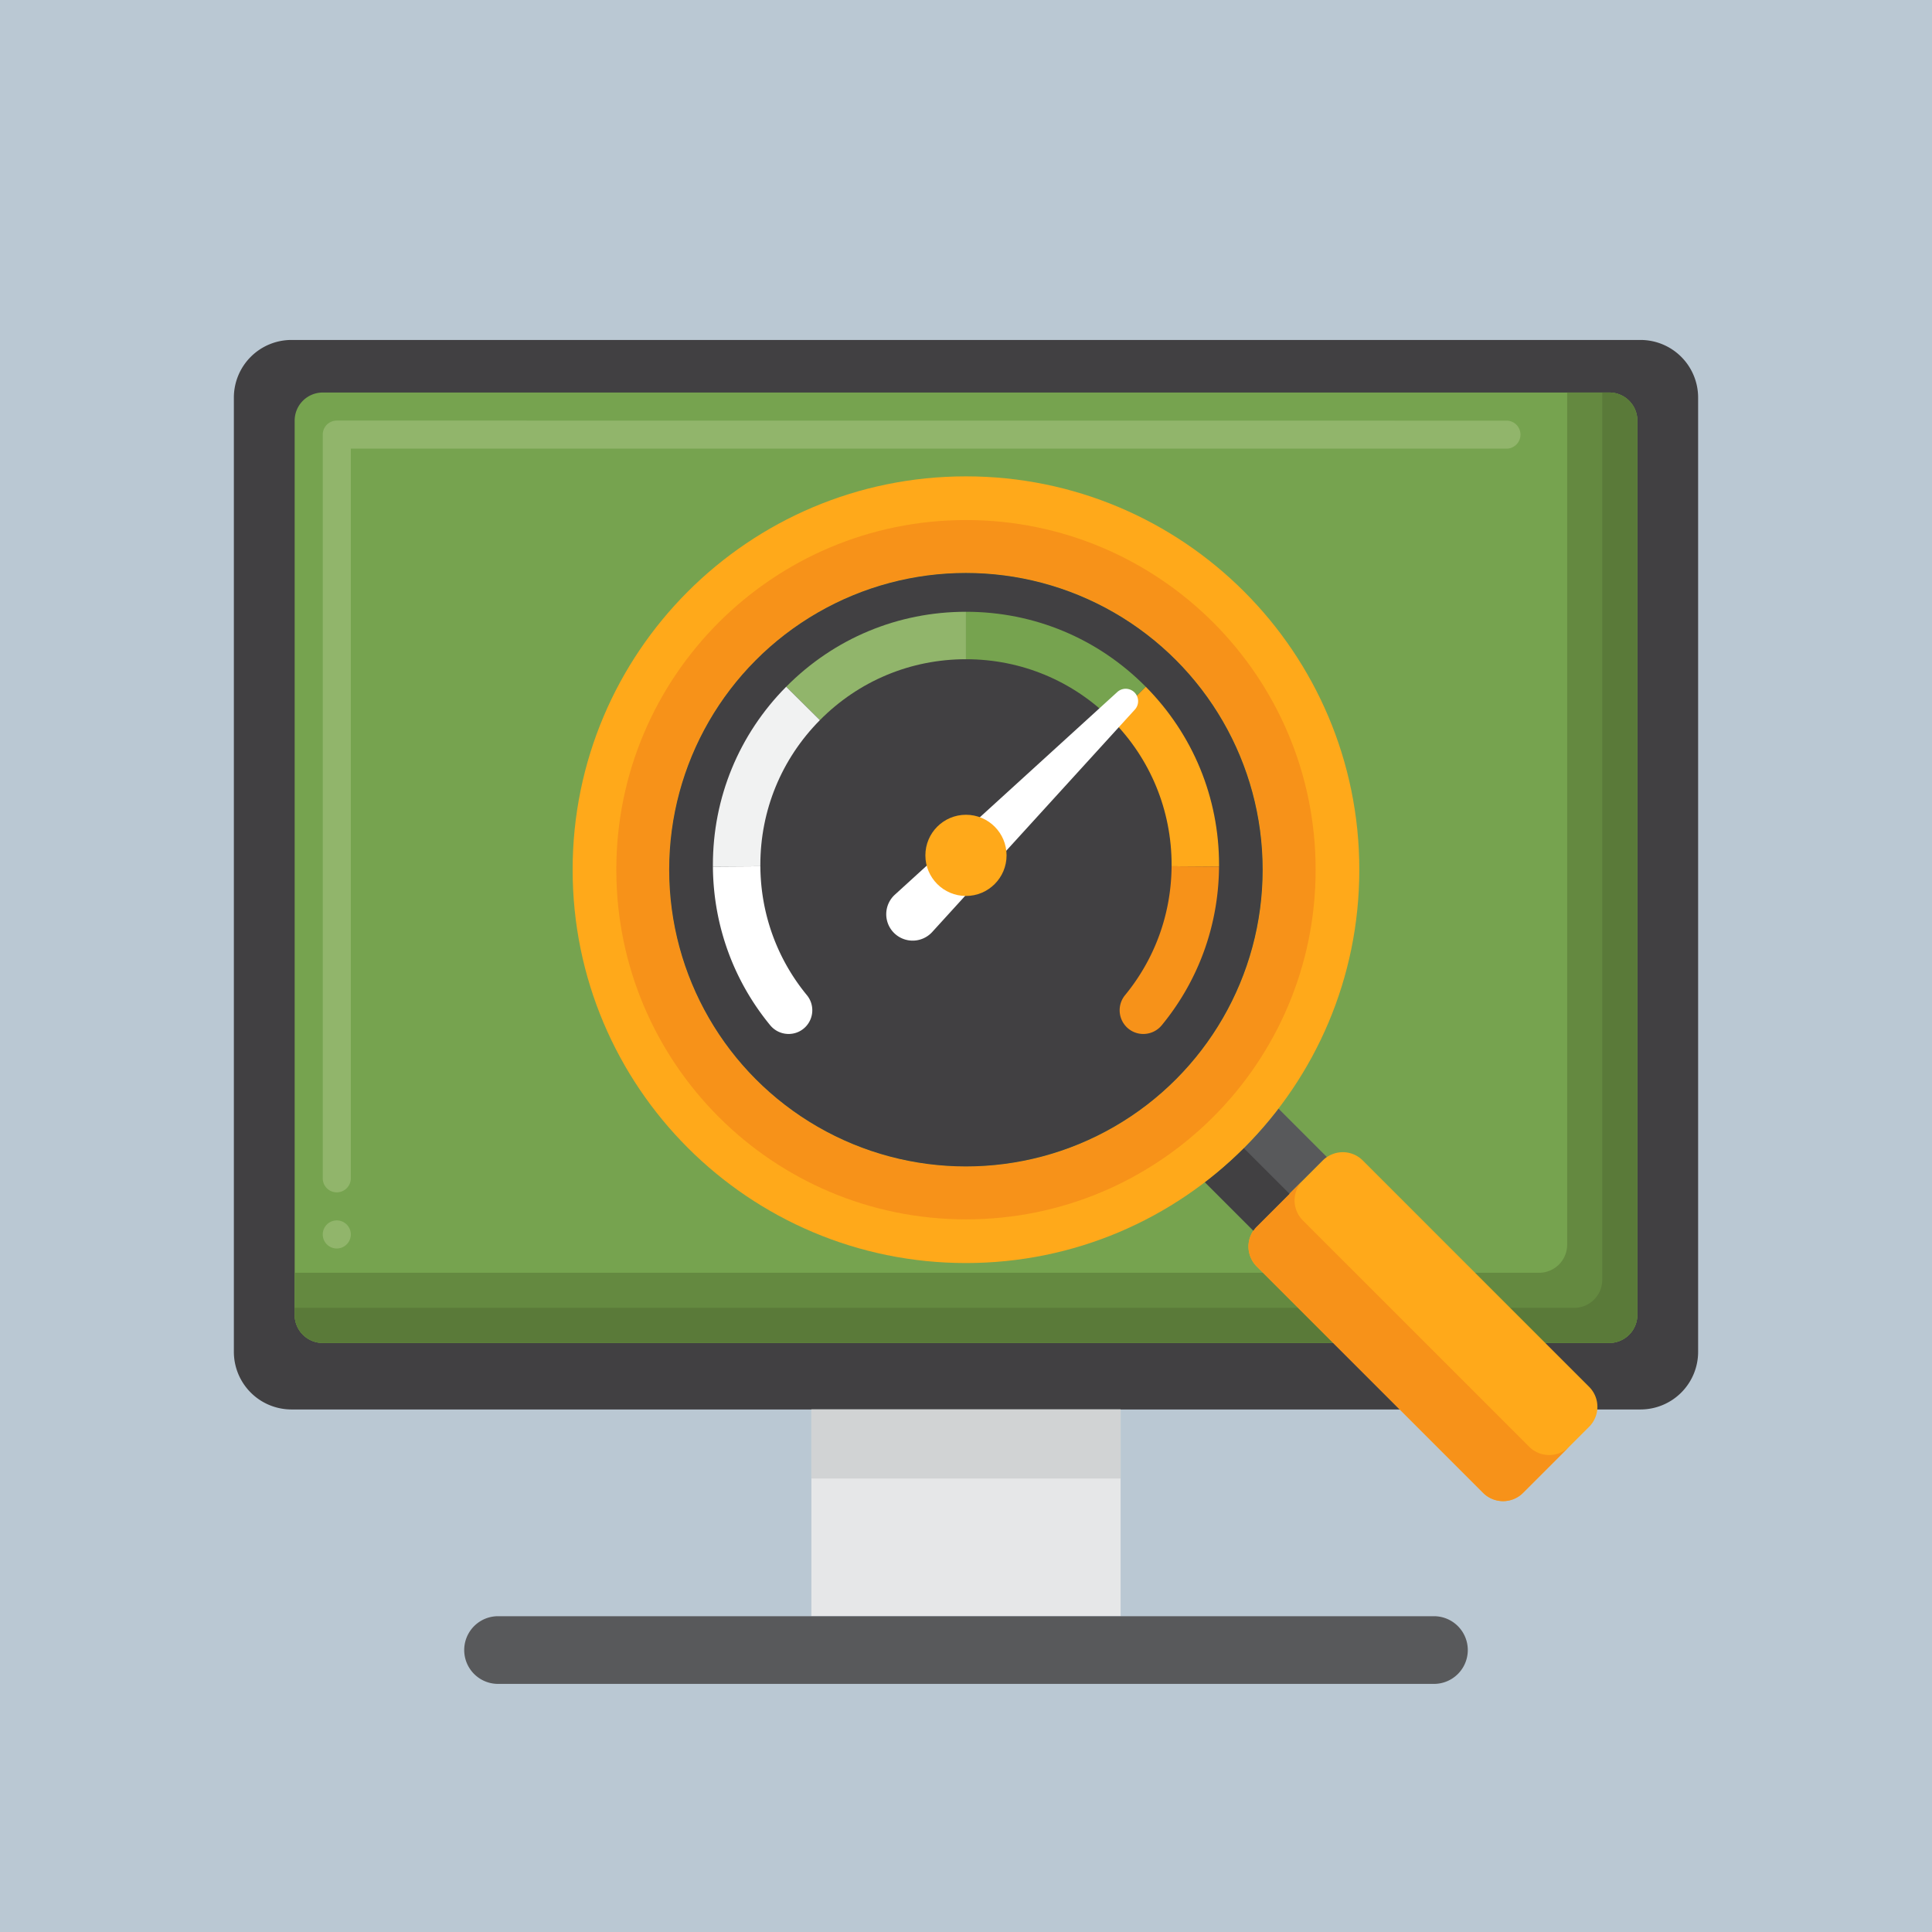
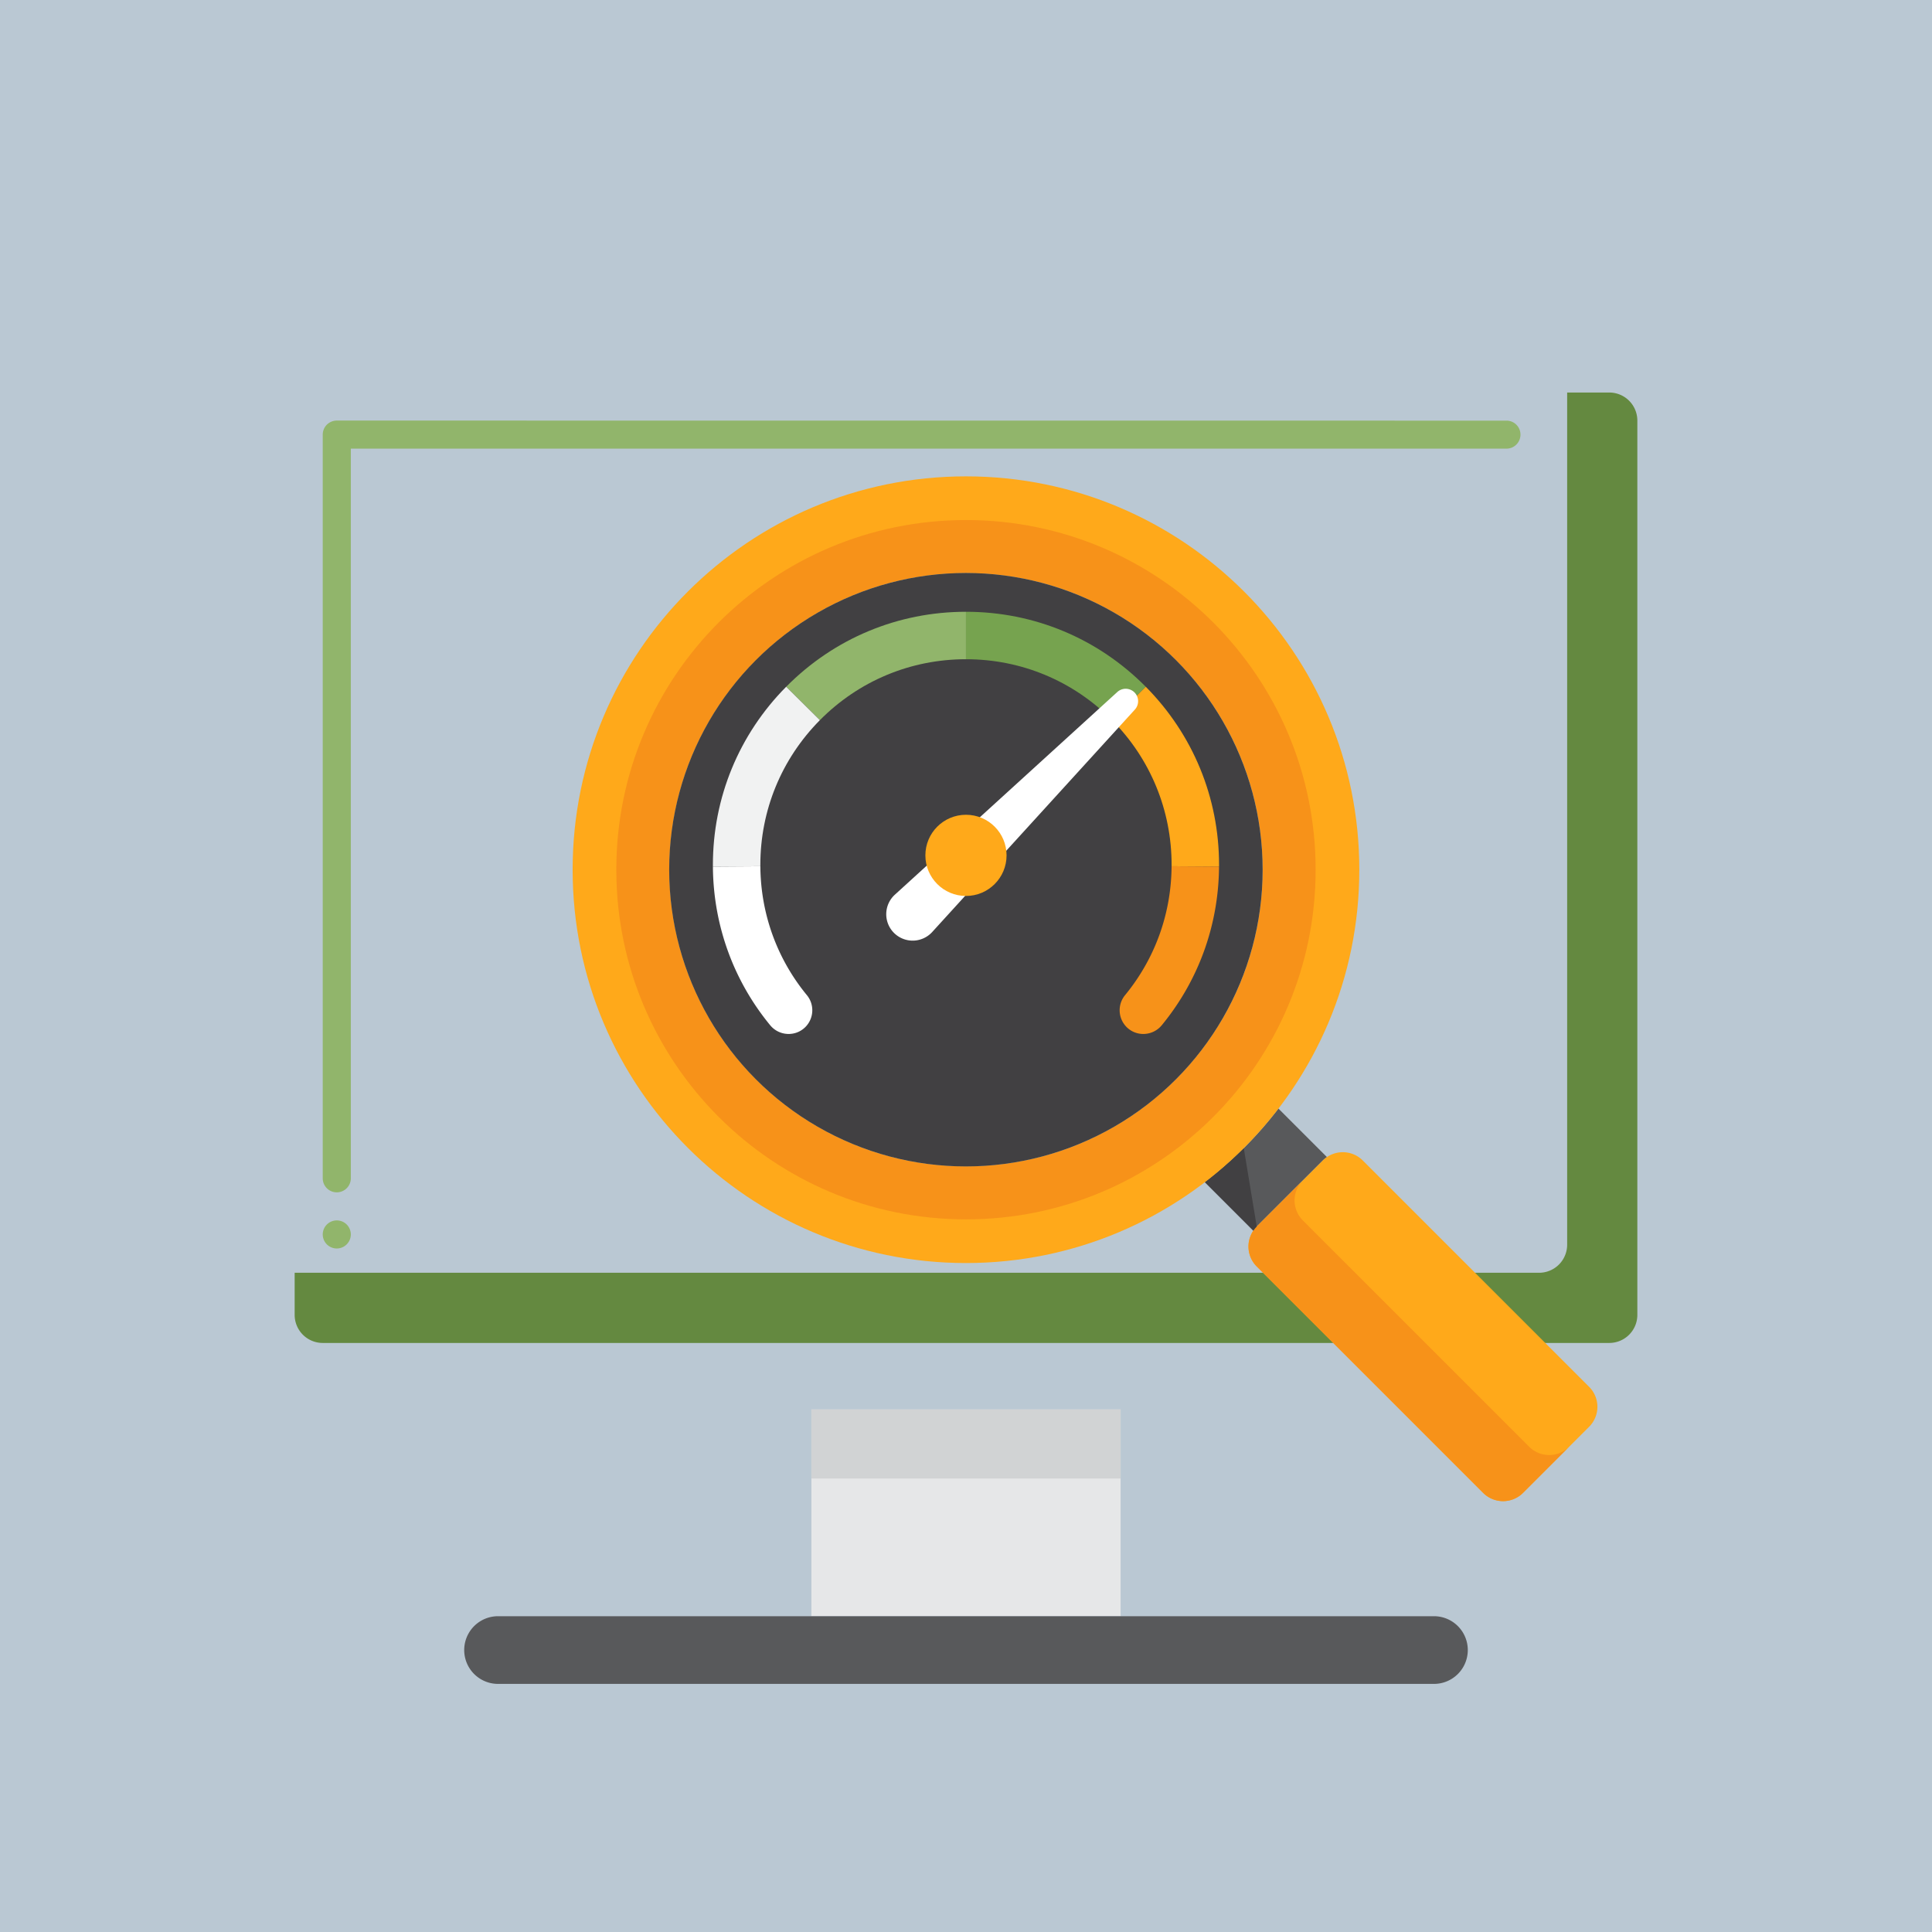
<svg xmlns="http://www.w3.org/2000/svg" version="1.1" width="512" height="512" x="0" y="0" viewBox="0 0 256 256" style="enable-background:new 0 0 512 512" xml:space="preserve" class="">
  <rect width="256" height="256" fill="#bac8d3" shape="square" />
  <g transform="matrix(0.93,0,0,0.93,8.96,9.386)">
-     <path fill="#414042" d="M224.1 190.726H31.899a8.212 8.212 0 0 1-8.212-8.212V46.556a8.212 8.212 0 0 1 8.212-8.212H224.1a8.212 8.212 0 0 1 8.212 8.212v135.958a8.211 8.211 0 0 1-8.212 8.212z" opacity="1" data-original="#414042" class="" />
    <path fill="#e6e7e8" d="M105.97 190.726h44.059v29.456H105.97z" opacity="1" data-original="#e6e7e8" />
    <path fill="#d1d3d4" d="M105.97 190.726h44.059v9.839H105.97z" opacity="1" data-original="#d1d3d4" />
-     <path fill="#76a34f" d="M219.652 181.249H36.348a4 4 0 0 1-4-4V49.834a4 4 0 0 1 4-4h183.304a4 4 0 0 1 4 4v127.415a4 4 0 0 1-4 4z" opacity="1" data-original="#76a34f" class="" />
    <path fill="#91b56b" d="M38.35 167.79a2 2 0 1 1 2-2c0 1.1-.9 2-2 2zm0-8c-1.109 0-2-.89-2-2V51.83c0-.52.21-1.04.58-1.41s.89-.59 1.42-.59l166.66.01c1.1 0 1.99.89 1.99 1.99 0 1.11-.891 2-1.99 2H40.35v103.96a2 2 0 0 1-2 2z" opacity="1" data-original="#91b56b" class="" />
    <path fill="#648940" d="M219.652 45.834h-6v121.415a4 4 0 0 1-4 4H32.348v6a4 4 0 0 0 4 4h183.304a4 4 0 0 0 4-4V49.834a4 4 0 0 0-4-4z" opacity="1" data-original="#648940" />
-     <path fill="#5a7a39" d="M219.652 45.834h-1v126.415a4 4 0 0 1-4 4H32.348v1a4 4 0 0 0 4 4h183.304a4 4 0 0 0 4-4V49.834a4 4 0 0 0-4-4z" opacity="1" data-original="#5a7a39" />
    <path fill="#58595b" d="M194.672 229.827H61.328a4.822 4.822 0 0 1 0-9.644h133.345a4.822 4.822 0 1 1-.001 9.644zM169.425 164.668l9.418-9.419c.183-.183.381-.339.587-.479l-6.917-6.917a56.332 56.332 0 0 1-10.485 10.485l6.917 6.917c.14-.206.297-.404.48-.587z" opacity="1" data-original="#58595b" />
    <path fill="#ffa91a" d="m201.679 202.609-32.255-32.255a4.022 4.022 0 0 1 0-5.687l9.418-9.419a4.022 4.022 0 0 1 5.687 0l32.255 32.255a4.022 4.022 0 0 1 0 5.687l-9.419 9.418a4.018 4.018 0 0 1-5.686.001z" opacity="1" data-original="#ffa91a" />
    <path fill="#f79219" d="M213.934 196.042a4.022 4.022 0 0 1-5.687 0l-32.255-32.255a4.022 4.022 0 0 1 0-5.687l2.856-2.856-.005.005-9.418 9.418a4.022 4.022 0 0 0 0 5.687l32.255 32.255a4.022 4.022 0 0 0 5.687 0l9.419-9.418.004-.004z" opacity="1" data-original="#f79219" />
-     <path fill="#414042" d="M167.576 153.482a56.432 56.432 0 0 1-5.548 4.856l6.918 6.917c.14-.206.297-.404.479-.587l4.669-4.669z" opacity="1" data-original="#414042" class="" />
+     <path fill="#414042" d="M167.576 153.482a56.432 56.432 0 0 1-5.548 4.856l6.918 6.917c.14-.206.297-.404.479-.587z" opacity="1" data-original="#414042" class="" />
    <path fill="#ffa91a" d="M127.996 57.778c-30.952 0-56.043 25.091-56.043 56.043s25.091 56.043 56.043 56.043 56.043-25.091 56.043-56.043-25.091-56.043-56.043-56.043zm0 98.321c-23.349 0-42.278-18.928-42.278-42.278 0-23.349 18.928-42.278 42.278-42.278 23.349 0 42.278 18.928 42.278 42.278s-18.928 42.278-42.278 42.278z" opacity="1" data-original="#ffa91a" />
    <path fill="#f79219" d="M127.996 64.002c-27.515 0-49.819 22.305-49.819 49.819s22.305 49.819 49.819 49.819 49.819-22.305 49.819-49.819-22.304-49.819-49.819-49.819zm0 92.097c-23.349 0-42.278-18.928-42.278-42.278 0-23.349 18.928-42.278 42.278-42.278 23.349 0 42.278 18.928 42.278 42.278s-18.928 42.278-42.278 42.278z" opacity="1" data-original="#f79219" />
    <circle cx="127.988" cy="113.821" r="42.278" fill="#414042" opacity="1" data-original="#414042" class="" />
    <path fill="#ffffff" d="M100.099 135.981c-5.23-6.361-8.102-14.258-8.159-22.602l6.761-.046c.046 6.775 2.377 13.188 6.622 18.355a3.388 3.388 0 0 1-.198 4.538c-1.414 1.428-3.749 1.308-5.026-.245z" opacity="1" data-original="#ffffff" />
    <path fill="#91b56b" d="m107.18 92.516-4.804-4.757c6.825-6.892 15.924-10.687 25.62-10.687v6.761c-7.878 0-15.27 3.084-20.816 8.683z" opacity="1" data-original="#91b56b" class="" />
    <path fill="#76a34f" d="M148.813 92.516c-5.546-5.6-12.938-8.683-20.816-8.683v-6.761c9.696 0 18.795 3.795 25.62 10.687z" opacity="1" data-original="#76a34f" class="" />
    <path fill="#f1f2f2" d="m91.941 113.386-.001-.062-.002-.193c0-9.564 3.707-18.575 10.438-25.372l4.804 4.757c-5.469 5.523-8.481 12.844-8.481 20.614l.003.196z" opacity="1" data-original="#f1f2f2" />
    <path fill="#ffa91a" d="m164.052 113.386-6.761-.059.003-.196c0-7.771-3.012-15.092-8.481-20.614l4.804-4.757c6.731 6.797 10.438 15.807 10.438 25.372l-.002.193z" opacity="1" data-original="#ffa91a" />
    <path fill="#f79219" d="M150.867 136.226a3.388 3.388 0 0 1-.198-4.538c4.245-5.167 6.576-11.58 6.622-18.355l6.761.046c-.056 8.344-2.929 16.241-8.159 22.602-1.277 1.553-3.611 1.673-5.026.245z" opacity="1" data-original="#f79219" />
    <path fill="#ffffff" d="M117.739 122.825a3.764 3.764 0 0 1 .127-5.445l31.691-28.874a1.771 1.771 0 0 1 2.502 2.502l-28.874 31.691a3.767 3.767 0 0 1-5.446.126z" opacity="1" data-original="#ffffff" />
    <circle cx="127.996" cy="111.779" r="5.784" fill="#ffa91a" opacity="1" data-original="#ffa91a" />
  </g>
</svg>